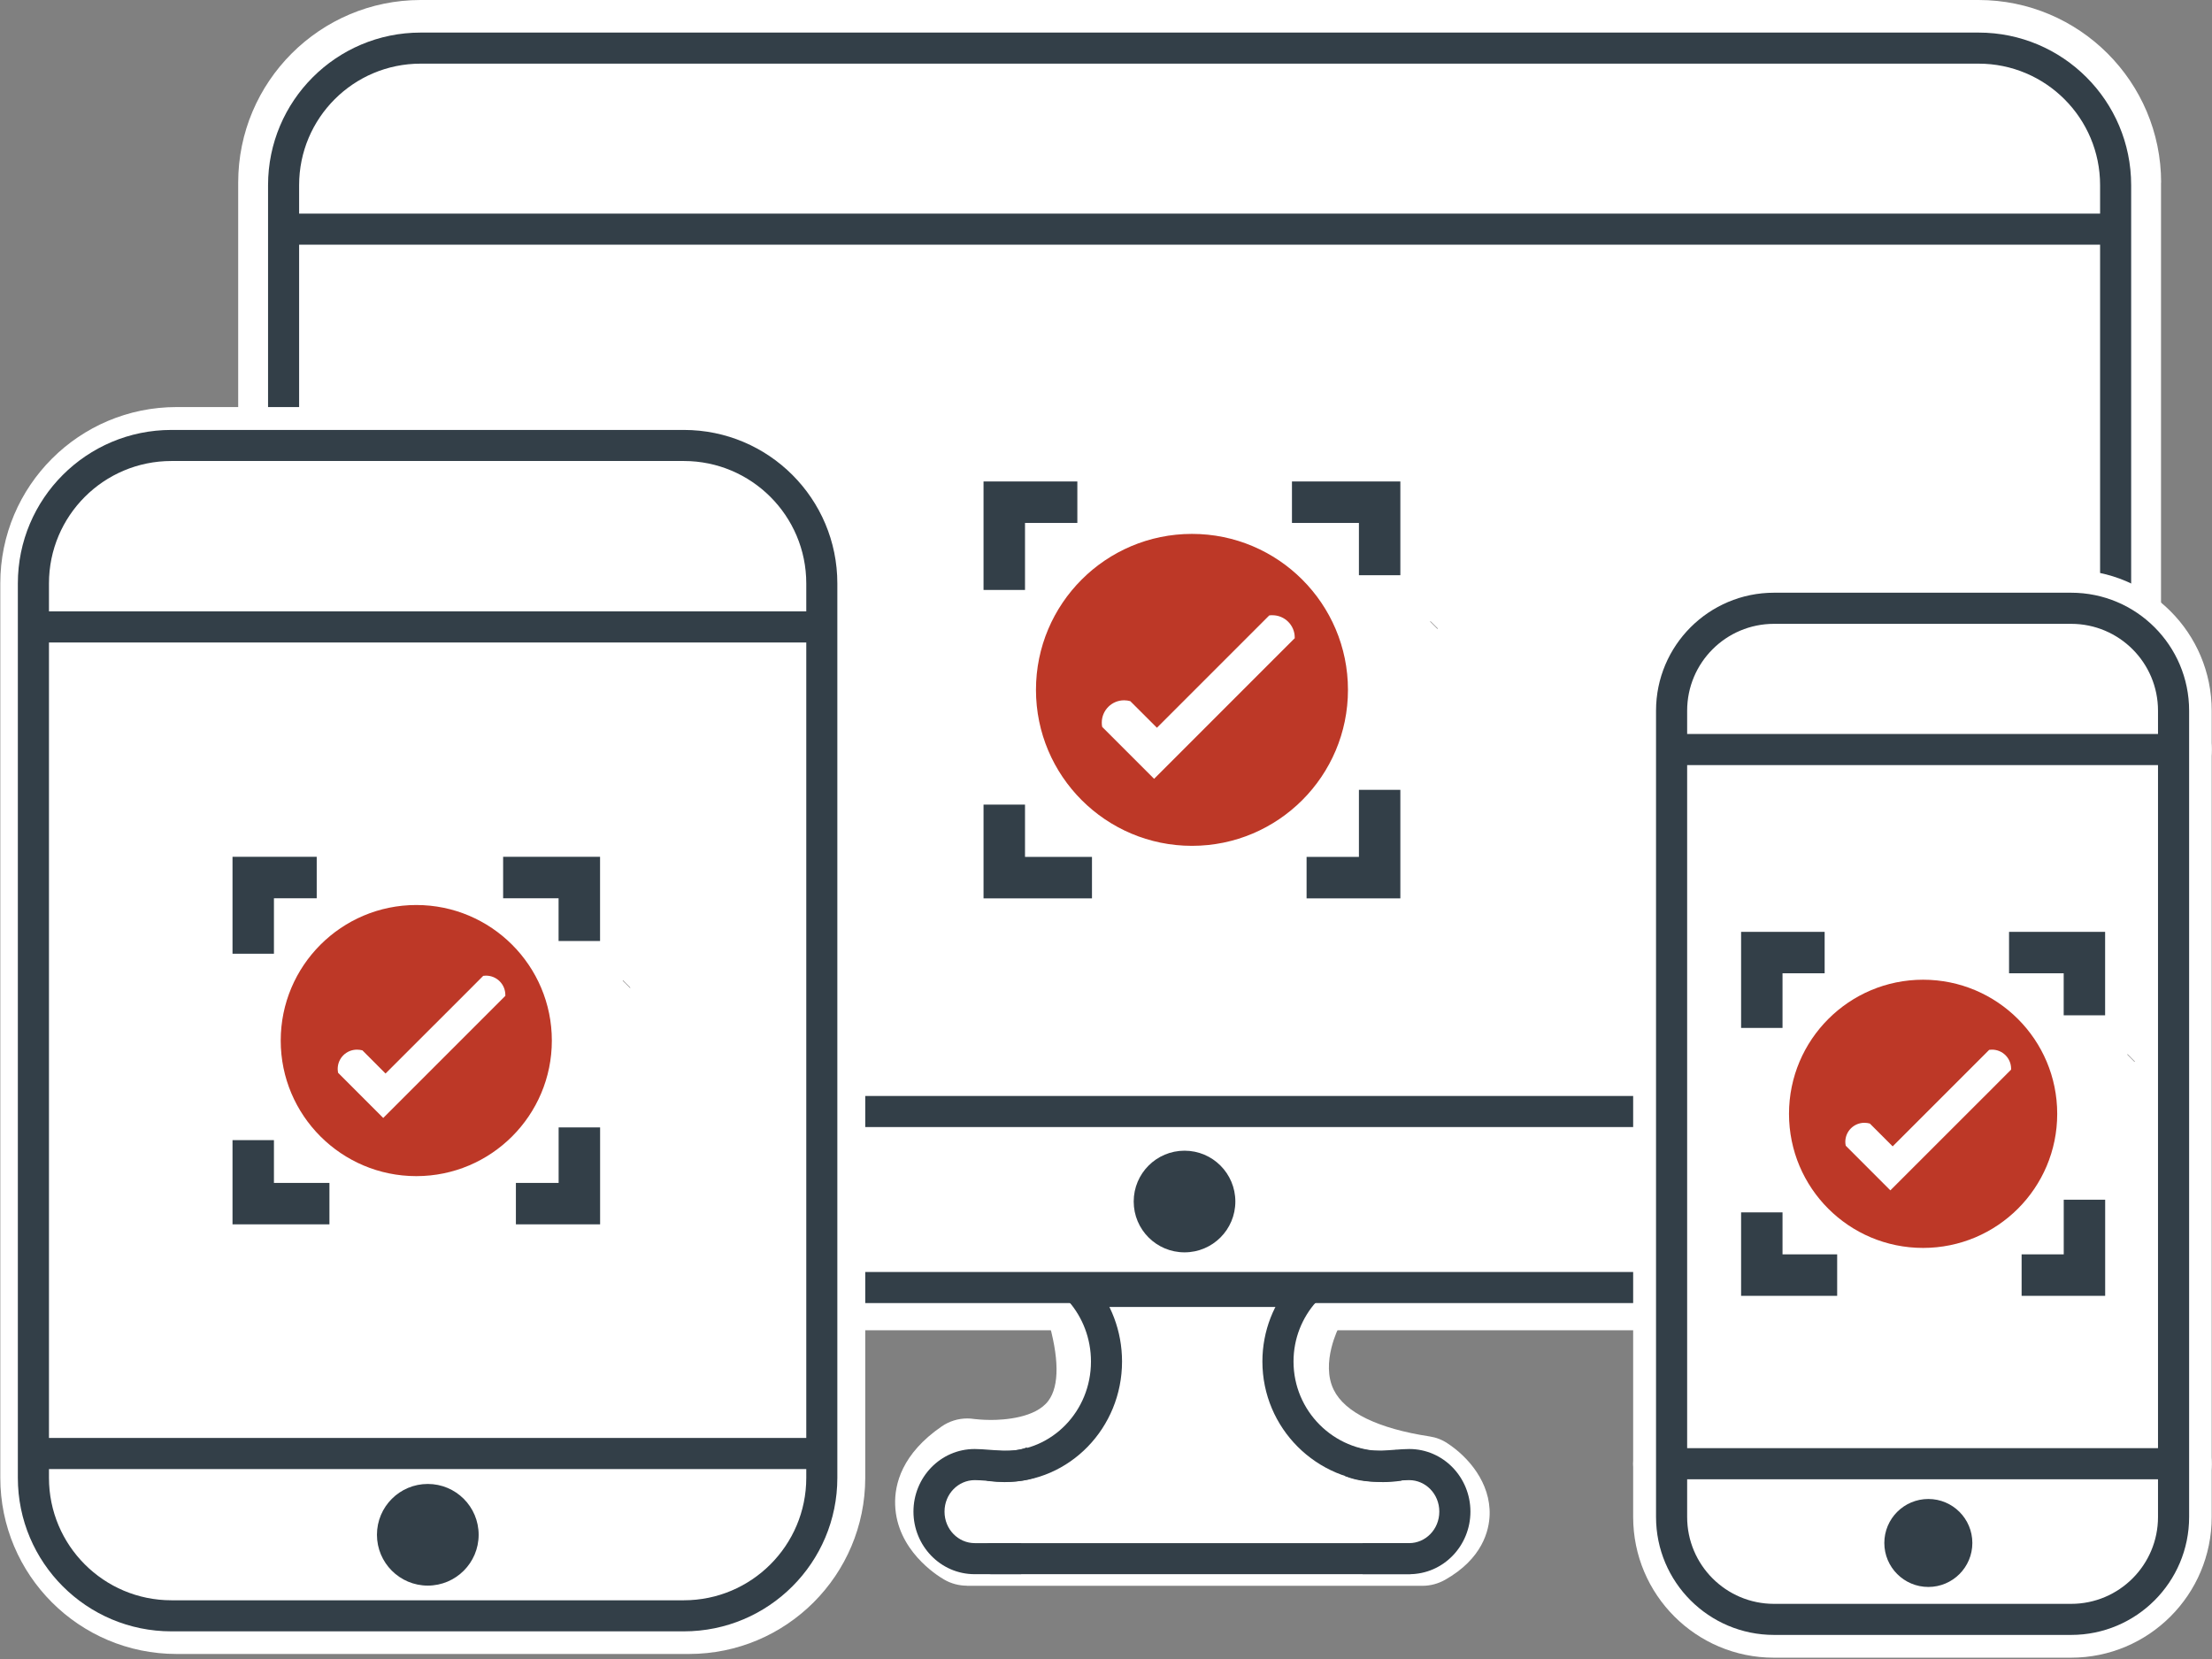
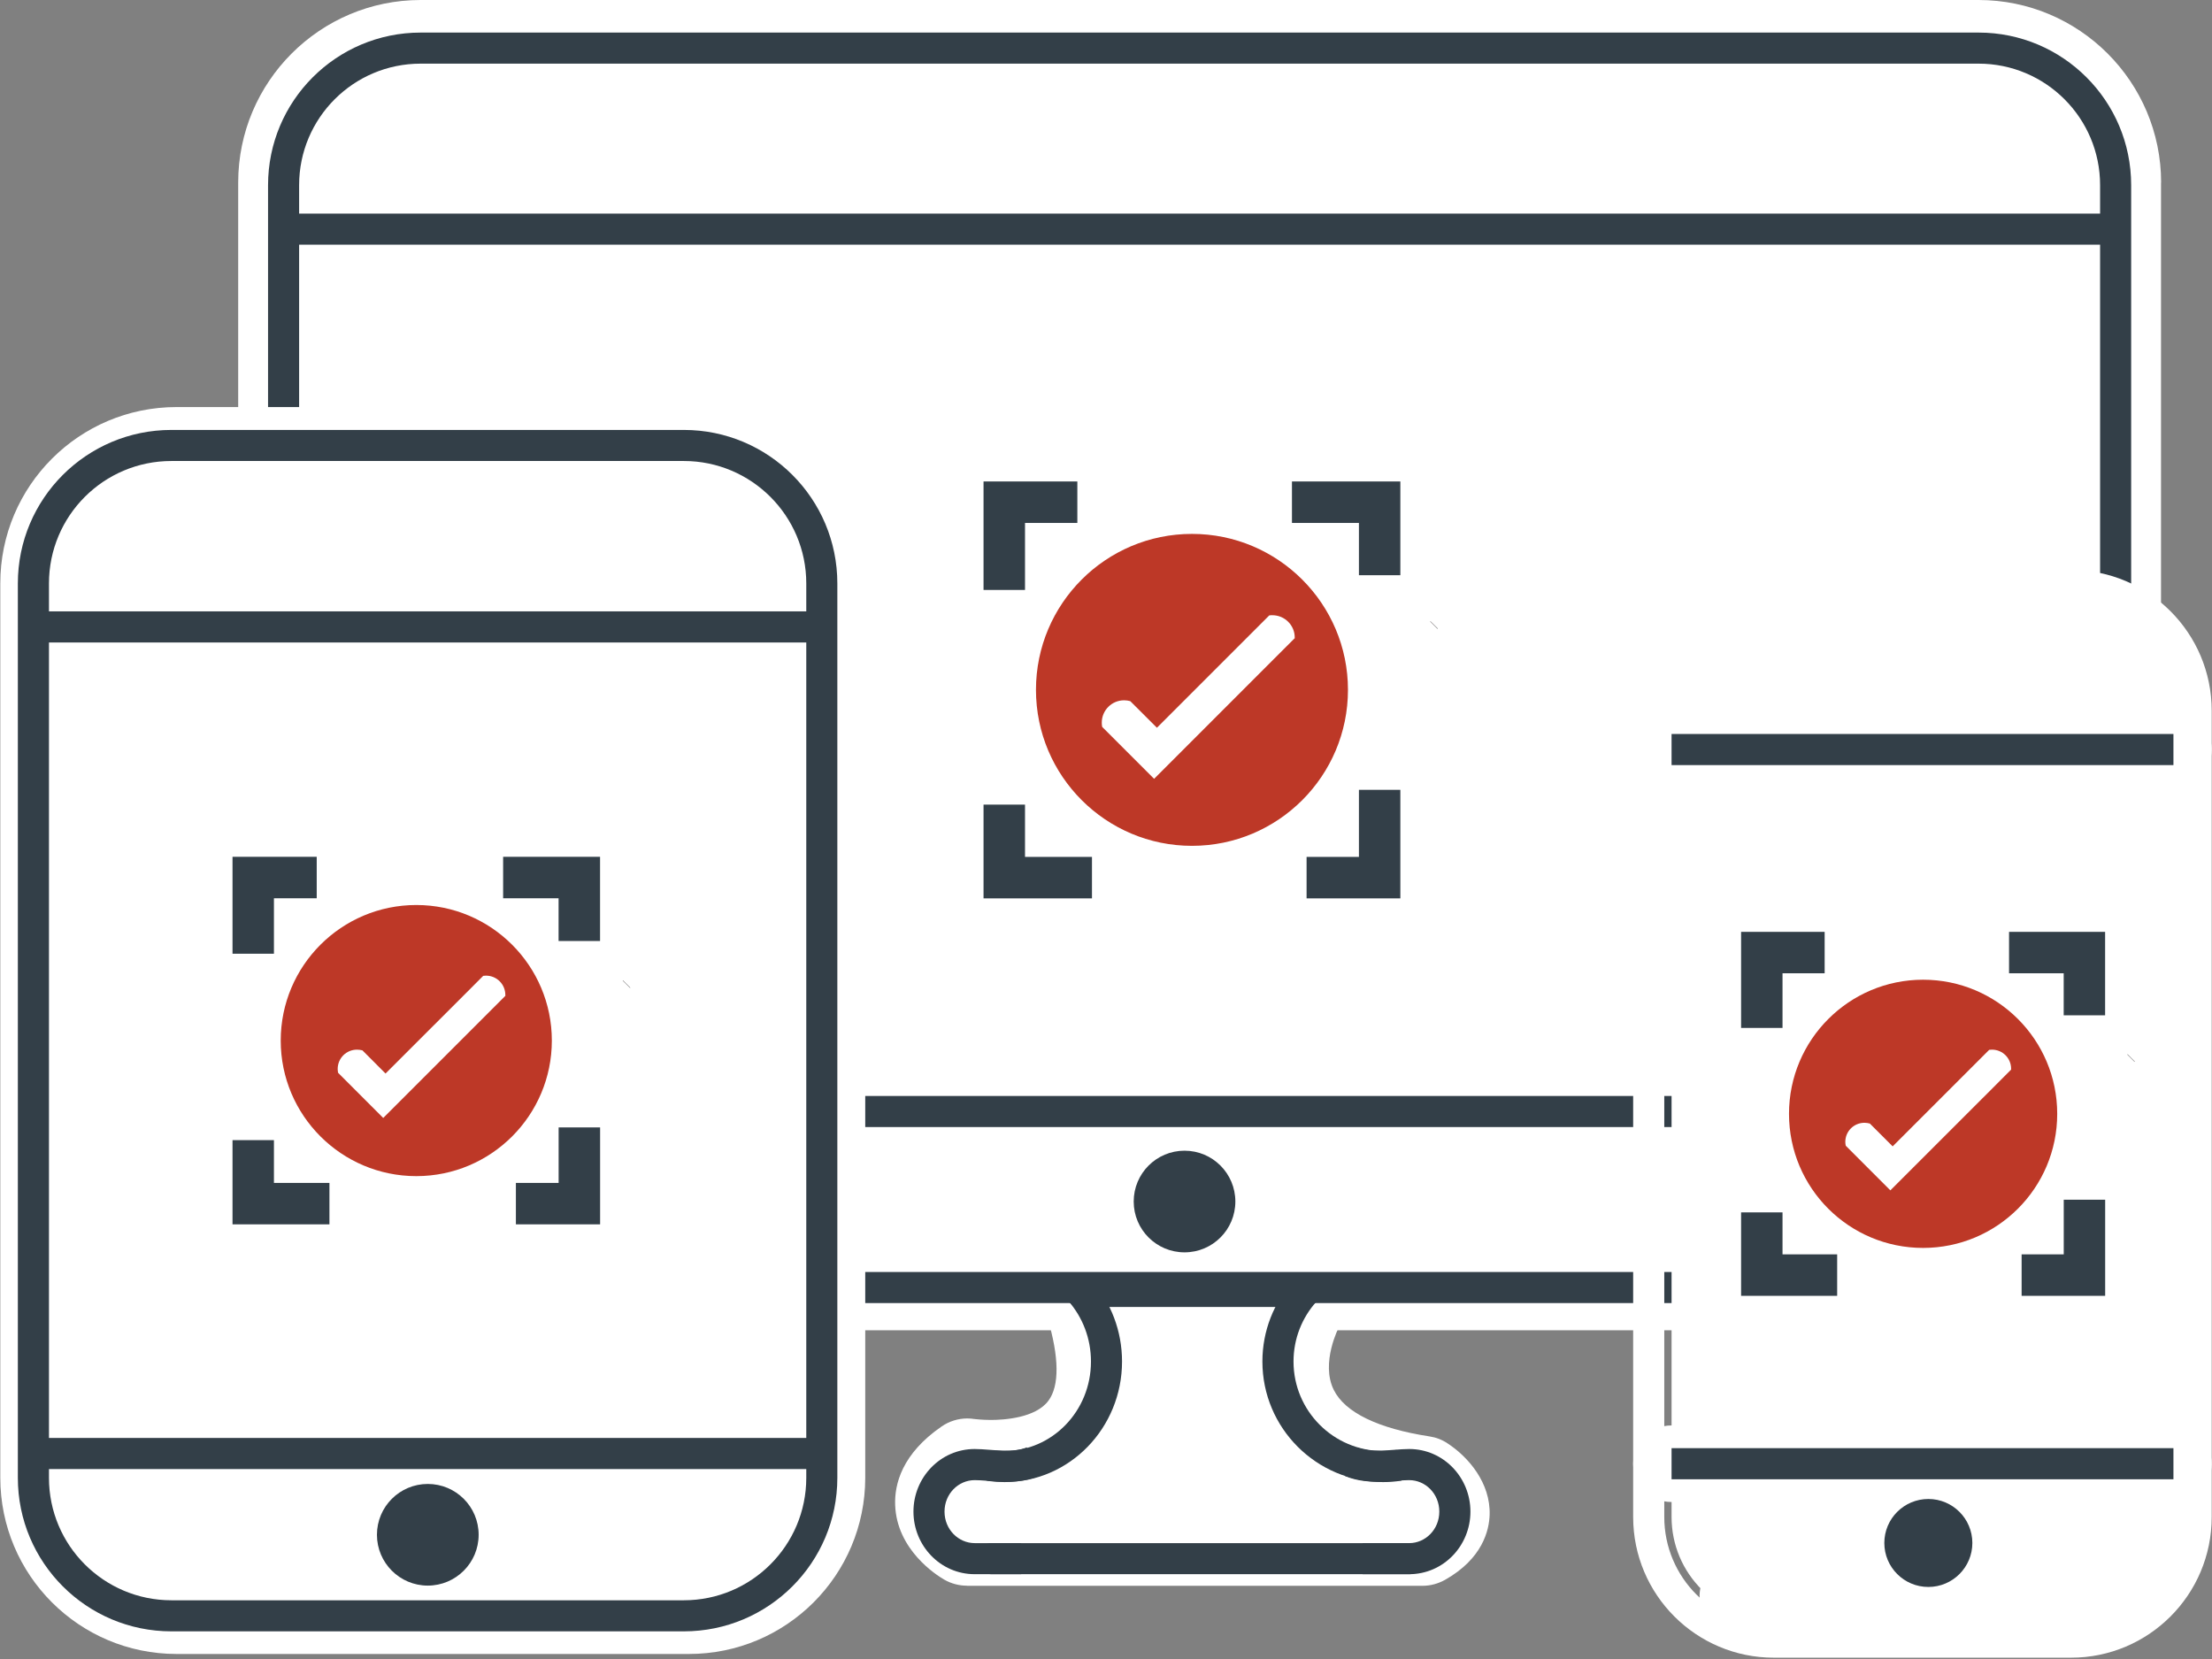
<svg xmlns="http://www.w3.org/2000/svg" width="44" height="33" viewBox="0 0 44 33" fill="none">
  <rect x="0" y="0" width="44" height="33" fill="#808080" stroke="none" />
  <g clip-path="url(#clip0_393_4957)">
    <path d="M42.986 3.631V22.83C42.986 24.834 41.359 26.461 39.356 26.461L8.368 26.461C6.365 26.461 4.738 24.834 4.738 22.83V3.631C4.738 1.627 6.365 0 8.368 0L39.356 0C41.359 0 42.988 1.627 42.988 3.633L42.986 3.631Z" fill="white" />
    <path d="M42.535 3.631V22.83C42.535 24.585 41.111 26.009 39.357 26.009L8.369 26.009C6.615 26.009 5.191 24.585 5.191 22.83V3.631C5.191 1.876 6.615 0.45 8.371 0.45L39.357 0.45C41.111 0.45 42.537 1.874 42.537 3.631H42.535Z" fill="white" />
    <path d="M19.236 31.542C19.076 31.542 18.917 31.5 18.779 31.419C18.622 31.329 17.837 30.826 17.806 29.936C17.791 29.524 17.94 28.919 18.731 28.374C18.882 28.27 19.06 28.215 19.242 28.215C19.288 28.215 19.332 28.219 19.378 28.226C19.391 28.226 19.523 28.245 19.709 28.245C19.968 28.245 20.599 28.207 20.854 27.863C21.076 27.566 21.07 26.997 20.837 26.218C20.756 25.946 20.808 25.646 20.978 25.418C21.147 25.19 21.419 25.054 21.702 25.054H25.843C26.162 25.054 26.461 25.225 26.622 25.5C26.784 25.774 26.788 26.119 26.633 26.398C26.633 26.398 26.264 27.108 26.53 27.646C26.752 28.096 27.412 28.416 28.438 28.573C28.565 28.592 28.685 28.638 28.791 28.709C29.21 28.982 29.652 29.499 29.631 30.135C29.621 30.437 29.493 31.004 28.741 31.427C28.607 31.502 28.452 31.544 28.297 31.544H19.225L19.236 31.542Z" fill="white" />
    <path d="M39.356 0.957H8.367C6.861 0.957 5.641 2.177 5.641 3.683V22.885C5.641 24.39 6.861 25.611 8.367 25.611H39.356C40.862 25.611 42.082 24.39 42.082 22.885V3.683C42.082 2.177 40.862 0.957 39.356 0.957Z" fill="white" />
    <path fill-rule="evenodd" clip-rule="evenodd" d="M8.367 1.266C7.032 1.266 5.95 2.348 5.95 3.683V22.885C5.95 24.219 7.032 25.302 8.367 25.302H39.357C40.691 25.302 41.774 24.219 41.774 22.885V3.683C41.774 2.348 40.691 1.266 39.357 1.266H8.367ZM5.332 3.683C5.332 2.007 6.691 0.648 8.367 0.648H39.357C41.033 0.648 42.392 2.007 42.392 3.683V22.885C42.392 24.561 41.033 25.92 39.357 25.92H8.367C6.691 25.92 5.332 24.561 5.332 22.885V3.683Z" fill="#333F48" />
    <path fill-rule="evenodd" clip-rule="evenodd" d="M5.641 4.249H42.082V4.867H5.641V4.249Z" fill="#333F48" />
    <path fill-rule="evenodd" clip-rule="evenodd" d="M5.332 22.11C5.332 21.939 5.47 21.801 5.641 21.801H42.083C42.254 21.801 42.392 21.939 42.392 22.11C42.392 22.281 42.254 22.419 42.083 22.419H5.641C5.47 22.419 5.332 22.281 5.332 22.11Z" fill="#333F48" />
    <path d="M23.562 24.911C24.121 24.911 24.573 24.459 24.573 23.9C24.573 23.342 24.121 22.889 23.562 22.889C23.003 22.889 22.551 23.342 22.551 23.9C22.551 24.459 23.003 24.911 23.562 24.911Z" fill="#333F48" />
    <path fill-rule="evenodd" clip-rule="evenodd" d="M28.449 12.362L28.453 12.358L28.599 12.503L28.595 12.508L28.449 12.362Z" fill="#231F20" />
    <path d="M23.71 10.62C21.996 10.62 20.607 12.01 20.607 13.722C20.607 15.435 21.998 16.825 23.71 16.825C25.423 16.825 26.813 15.435 26.813 13.722C26.813 12.01 25.423 10.62 23.71 10.62ZM25.75 12.699L25.327 13.121L23.491 14.958L22.957 15.492L21.924 14.459C21.918 14.432 21.916 14.403 21.916 14.374C21.916 14.129 22.115 13.93 22.36 13.93C22.402 13.93 22.444 13.936 22.483 13.947L23.013 14.476L24.872 12.617L25.247 12.242C25.268 12.238 25.289 12.238 25.31 12.238C25.555 12.238 25.754 12.437 25.754 12.68C25.754 12.686 25.754 12.692 25.754 12.699H25.75Z" fill="#BD3827" />
    <path fill-rule="evenodd" clip-rule="evenodd" d="M20.738 17.129L20.788 17.18L20.642 17.325L20.592 17.275L20.738 17.129Z" fill="#231F20" />
    <path fill-rule="evenodd" clip-rule="evenodd" d="M19.564 9.577H21.43V10.402H20.389V11.735H19.564V9.577Z" fill="#333F48" />
    <path fill-rule="evenodd" clip-rule="evenodd" d="M27.031 10.402H25.699V9.577H27.855V11.442H27.031V10.402Z" fill="#333F48" />
    <path fill-rule="evenodd" clip-rule="evenodd" d="M27.031 17.045V15.711H27.855V17.87H25.99V17.045H27.031Z" fill="#333F48" />
    <path fill-rule="evenodd" clip-rule="evenodd" d="M20.389 17.045V16.005H19.564V17.87H21.721V17.045H20.389Z" fill="#333F48" />
    <path d="M21.705 26.011H25.846C25.846 26.011 24.244 28.894 28.304 29.52C28.304 29.52 29.27 30.146 28.304 30.69H19.232C19.232 30.69 18.041 29.995 19.241 29.174C19.241 29.174 22.817 29.731 21.705 26.013V26.011Z" fill="white" />
    <path fill-rule="evenodd" clip-rule="evenodd" d="M21.293 25.454C21.422 25.343 21.617 25.357 21.729 25.486C22.096 25.911 22.319 26.471 22.319 27.083C22.319 28.398 21.283 29.481 19.981 29.481C19.876 29.481 19.778 29.474 19.682 29.462C19.512 29.442 19.392 29.288 19.413 29.118C19.433 28.948 19.587 28.828 19.757 28.849C19.833 28.858 19.906 28.863 19.981 28.863C20.924 28.863 21.701 28.074 21.701 27.083C21.701 26.623 21.534 26.206 21.261 25.89C21.149 25.761 21.163 25.566 21.293 25.454Z" fill="#333F48" />
    <path fill-rule="evenodd" clip-rule="evenodd" d="M25.111 27.083C25.111 26.468 25.342 25.907 25.722 25.482L26.183 25.894C25.901 26.21 25.73 26.626 25.73 27.083C25.73 28.066 26.527 28.863 27.51 28.863C27.603 28.863 27.693 28.856 27.779 28.842L27.878 29.452C27.758 29.472 27.635 29.481 27.51 29.481C26.186 29.481 25.111 28.407 25.111 27.083Z" fill="#333F48" />
    <path fill-rule="evenodd" clip-rule="evenodd" d="M19.412 31.004C19.412 30.834 19.55 30.695 19.721 30.695H28.033C28.204 30.695 28.343 30.834 28.343 31.004C28.343 31.175 28.204 31.313 28.033 31.313H19.721C19.55 31.313 19.412 31.175 19.412 31.004Z" fill="#333F48" />
    <path fill-rule="evenodd" clip-rule="evenodd" d="M27.487 29.473C27.269 29.479 27.007 29.466 26.756 29.361L26.994 28.791C27.125 28.845 27.283 28.86 27.469 28.855C27.557 28.852 27.644 28.846 27.735 28.839C27.739 28.838 27.743 28.838 27.748 28.838C27.839 28.831 27.938 28.823 28.031 28.823C28.713 28.823 29.249 29.389 29.249 30.068C29.249 30.747 28.713 31.313 28.031 31.313H27.105V30.695H28.031C28.354 30.695 28.63 30.424 28.63 30.068C28.63 29.713 28.354 29.442 28.031 29.442C27.966 29.442 27.89 29.447 27.795 29.454C27.789 29.455 27.784 29.455 27.778 29.456C27.691 29.462 27.59 29.47 27.487 29.473Z" fill="#333F48" />
    <path fill-rule="evenodd" clip-rule="evenodd" d="M19.949 28.855C20.136 28.86 20.294 28.845 20.424 28.791L20.663 29.361C20.412 29.466 20.149 29.479 19.932 29.473C19.828 29.47 19.728 29.462 19.64 29.456C19.635 29.455 19.629 29.455 19.624 29.454C19.528 29.447 19.453 29.442 19.388 29.442C19.065 29.442 18.788 29.713 18.788 30.068C18.788 30.424 19.065 30.695 19.388 30.695H20.313V31.313H19.388C18.706 31.313 18.17 30.747 18.17 30.068C18.17 29.389 18.706 28.823 19.388 28.823C19.48 28.823 19.58 28.831 19.671 28.838C19.675 28.838 19.68 28.838 19.684 28.839C19.774 28.846 19.861 28.852 19.949 28.855Z" fill="#333F48" />
    <path fill-rule="evenodd" clip-rule="evenodd" d="M21.186 25.688C21.186 25.517 21.324 25.379 21.495 25.379H25.952C26.123 25.379 26.262 25.517 26.262 25.688C26.262 25.859 26.123 25.997 25.952 25.997H21.495C21.324 25.997 21.186 25.859 21.186 25.688Z" fill="#333F48" />
    <path d="M16.902 29.394V11.604C16.902 9.838 15.471 8.406 13.705 8.406H3.513C1.747 8.406 0.316 9.838 0.316 11.604V29.394C0.316 31.16 1.747 32.591 3.513 32.591H13.705C15.471 32.591 16.902 31.16 16.902 29.394Z" fill="white" />
    <path fill-rule="evenodd" clip-rule="evenodd" d="M16.593 11.604C16.593 10.008 15.3 8.716 13.705 8.716H3.512C1.917 8.716 0.624 10.008 0.624 11.604V29.394C0.624 30.989 1.917 32.282 3.512 32.282H13.705C15.3 32.282 16.593 30.989 16.593 29.394V11.604ZM13.705 8.097C15.641 8.097 17.211 9.667 17.211 11.604V29.394C17.211 31.331 15.641 32.9 13.705 32.9H3.512C1.576 32.9 0.006 31.331 0.006 29.394V11.604C0.006 9.667 1.576 8.097 3.512 8.097H13.705Z" fill="white" />
    <path fill-rule="evenodd" clip-rule="evenodd" d="M0.971 12.161H16.653V12.78H0.971V12.161Z" fill="white" />
    <path d="M8.612 31.992C7.804 31.992 7.148 31.335 7.148 30.529C7.148 29.723 7.806 29.063 8.612 29.063C9.418 29.063 10.078 29.721 10.078 30.529C10.078 31.337 9.42 31.992 8.612 31.992Z" fill="white" />
    <path fill-rule="evenodd" clip-rule="evenodd" d="M8.613 29.166C7.864 29.166 7.253 29.779 7.253 30.529C7.253 31.278 7.862 31.889 8.613 31.889C9.365 31.889 9.976 31.28 9.976 30.529C9.976 29.778 9.363 29.166 8.613 29.166ZM7.047 30.529C7.047 29.666 7.75 28.96 8.613 28.96C9.476 28.96 10.182 29.664 10.182 30.529C10.182 31.394 9.478 32.096 8.613 32.096C7.748 32.096 7.047 31.392 7.047 30.529Z" fill="white" />
    <path d="M13.601 8.861H3.409C1.893 8.861 0.664 10.09 0.664 11.606V29.396C0.664 30.912 1.893 32.141 3.409 32.141H13.601C15.117 32.141 16.346 30.912 16.346 29.396V11.606C16.346 10.09 15.117 8.861 13.601 8.861Z" fill="white" />
    <path fill-rule="evenodd" clip-rule="evenodd" d="M3.41 9.17C2.064 9.17 0.974 10.26 0.974 11.606V29.396C0.974 30.741 2.064 31.832 3.41 31.832H13.602C14.947 31.832 16.038 30.741 16.038 29.396V11.606C16.038 10.26 14.947 9.17 13.602 9.17H3.41ZM0.355 11.606C0.355 9.919 1.723 8.552 3.41 8.552H13.602C15.289 8.552 16.656 9.919 16.656 11.606V29.396C16.656 31.083 15.289 32.45 13.602 32.45H3.41C1.723 32.45 0.355 31.083 0.355 29.396V11.606Z" fill="#333F48" />
    <path fill-rule="evenodd" clip-rule="evenodd" d="M0.869 28.603H16.549V29.222H0.869V28.603Z" fill="#333F48" />
    <path fill-rule="evenodd" clip-rule="evenodd" d="M0.869 12.161H16.549V12.78H0.869V12.161Z" fill="#333F48" />
    <path d="M8.509 31.54C9.068 31.54 9.521 31.087 9.521 30.529C9.521 29.97 9.068 29.518 8.509 29.518C7.951 29.518 7.498 29.97 7.498 30.529C7.498 31.087 7.951 31.54 8.509 31.54Z" fill="#333F48" />
    <path fill-rule="evenodd" clip-rule="evenodd" d="M12.387 19.506L12.391 19.502L12.537 19.647L12.533 19.651L12.387 19.506Z" fill="#231F20" />
    <path d="M8.281 18.002C6.792 18.002 5.584 19.21 5.584 20.699C5.584 22.187 6.792 23.395 8.281 23.395C9.769 23.395 10.977 22.187 10.977 20.699C10.977 19.21 9.769 18.002 8.281 18.002ZM10.052 19.809L9.684 20.177L8.088 21.773L7.623 22.238L6.725 21.339C6.721 21.314 6.717 21.289 6.717 21.264C6.717 21.05 6.888 20.879 7.102 20.879C7.14 20.879 7.175 20.885 7.209 20.893L7.669 21.354L9.286 19.738L9.612 19.411C9.631 19.409 9.648 19.407 9.667 19.407C9.88 19.407 10.052 19.578 10.052 19.792C10.052 19.798 10.052 19.803 10.052 19.809Z" fill="#BD3827" />
    <path fill-rule="evenodd" clip-rule="evenodd" d="M5.708 23.647L5.752 23.691L5.606 23.837L5.562 23.793L5.708 23.647Z" fill="#231F20" />
    <path fill-rule="evenodd" clip-rule="evenodd" d="M4.625 17.043H6.3V17.868H5.449V18.971H4.625V17.043Z" fill="#333F48" />
    <path fill-rule="evenodd" clip-rule="evenodd" d="M11.111 17.868H10.008V17.043H11.936V18.718H11.111V17.868Z" fill="#333F48" />
    <path fill-rule="evenodd" clip-rule="evenodd" d="M11.112 23.53V22.426H11.937V24.354H10.262V23.53H11.112Z" fill="#333F48" />
    <path fill-rule="evenodd" clip-rule="evenodd" d="M5.449 23.53V22.679H4.625V24.354H6.553V23.53H5.449Z" fill="#333F48" />
-     <path d="M43.685 30.175V14.137C43.685 12.762 42.571 11.648 41.196 11.648H35.285C33.911 11.648 32.796 12.762 32.796 14.137V30.175C32.796 31.55 33.911 32.664 35.285 32.664H41.196C42.571 32.664 43.685 31.55 43.685 30.175Z" fill="white" />
+     <path d="M43.685 30.175V14.137C43.685 12.762 42.571 11.648 41.196 11.648H35.285V30.175C32.796 31.55 33.911 32.664 35.285 32.664H41.196C42.571 32.664 43.685 31.55 43.685 30.175Z" fill="white" />
    <path fill-rule="evenodd" clip-rule="evenodd" d="M43.376 14.137C43.376 12.933 42.4 11.957 41.196 11.957H35.285C34.081 11.957 33.105 12.933 33.105 14.137V30.175C33.105 31.379 34.081 32.355 35.285 32.355H41.196C42.4 32.355 43.376 31.379 43.376 30.175V14.137ZM41.196 11.338C42.741 11.338 43.994 12.591 43.994 14.137V30.175C43.994 31.721 42.741 32.974 41.196 32.974H35.285C33.739 32.974 32.486 31.721 32.486 30.175V14.137C32.486 12.591 33.739 11.338 35.285 11.338H41.196Z" fill="white" />
    <path d="M43.232 29.568H33.247C32.998 29.568 32.795 29.365 32.795 29.116C32.795 28.866 32.998 28.663 33.247 28.663H43.232C43.481 28.663 43.684 28.866 43.684 29.116C43.684 29.365 43.481 29.568 43.232 29.568Z" fill="white" />
    <path fill-rule="evenodd" clip-rule="evenodd" d="M33.248 28.973C33.169 28.973 33.105 29.037 33.105 29.116C33.105 29.194 33.169 29.259 33.248 29.259H43.233C43.311 29.259 43.376 29.194 43.376 29.116C43.376 29.037 43.311 28.973 43.233 28.973H33.248ZM32.486 29.116C32.486 28.696 32.828 28.354 33.248 28.354H43.233C43.653 28.354 43.994 28.696 43.994 29.116C43.994 29.535 43.653 29.877 43.233 29.877H33.248C32.828 29.877 32.486 29.535 32.486 29.116Z" fill="white" />
    <path fill-rule="evenodd" clip-rule="evenodd" d="M33.25 28.806H43.233V29.425H33.25V28.806Z" fill="white" />
    <path d="M43.232 15.362H33.247C32.998 15.362 32.795 15.159 32.795 14.909C32.795 14.66 32.998 14.457 33.247 14.457H43.232C43.481 14.457 43.684 14.66 43.684 14.909C43.684 15.159 43.481 15.362 43.232 15.362Z" fill="white" />
    <path fill-rule="evenodd" clip-rule="evenodd" d="M33.248 14.766C33.169 14.766 33.105 14.831 33.105 14.909C33.105 14.988 33.169 15.053 33.248 15.053H43.233C43.311 15.053 43.376 14.988 43.376 14.909C43.376 14.831 43.311 14.766 43.233 14.766H33.248ZM32.486 14.909C32.486 14.49 32.828 14.148 33.248 14.148H43.233C43.653 14.148 43.994 14.49 43.994 14.909C43.994 15.329 43.653 15.671 43.233 15.671H33.248C32.828 15.671 32.486 15.329 32.486 14.909Z" fill="white" />
    <path fill-rule="evenodd" clip-rule="evenodd" d="M33.25 14.6H43.233V15.219H33.25V14.6Z" fill="white" />
    <path d="M38.357 32.02C39.09 32.02 39.684 31.425 39.684 30.692C39.684 29.959 39.09 29.365 38.357 29.365C37.624 29.365 37.029 29.959 37.029 30.692C37.029 31.425 37.624 32.02 38.357 32.02Z" fill="white" />
    <path fill-rule="evenodd" clip-rule="evenodd" d="M38.356 29.468C37.68 29.468 37.132 30.016 37.132 30.692C37.132 31.368 37.68 31.916 38.356 31.916C39.032 31.916 39.581 31.368 39.581 30.692C39.581 30.016 39.032 29.468 38.356 29.468ZM36.926 30.692C36.926 29.902 37.566 29.262 38.356 29.262C39.146 29.262 39.787 29.902 39.787 30.692C39.787 31.482 39.146 32.123 38.356 32.123C37.566 32.123 36.926 31.482 36.926 30.692Z" fill="white" />
    <path d="M38.356 31.567C38.839 31.567 39.231 31.175 39.231 30.692C39.231 30.209 38.839 29.817 38.356 29.817C37.872 29.817 37.48 30.209 37.48 30.692C37.48 31.175 37.872 31.567 38.356 31.567Z" fill="white" />
    <path fill-rule="evenodd" clip-rule="evenodd" d="M38.357 29.92C37.931 29.92 37.585 30.266 37.585 30.692C37.585 31.119 37.931 31.464 38.357 31.464C38.784 31.464 39.129 31.119 39.129 30.692C39.129 30.266 38.784 29.92 38.357 29.92ZM37.379 30.692C37.379 30.152 37.817 29.714 38.357 29.714C38.897 29.714 39.335 30.152 39.335 30.692C39.335 31.232 38.897 31.67 38.357 31.67C37.817 31.67 37.379 31.232 37.379 30.692Z" fill="white" />
    <path d="M41.198 12.1H35.287C34.162 12.1 33.25 13.012 33.25 14.137V30.175C33.25 31.3 34.162 32.212 35.287 32.212H41.198C42.323 32.212 43.235 31.3 43.235 30.175V14.137C43.235 13.012 42.323 12.1 41.198 12.1Z" fill="white" />
-     <path fill-rule="evenodd" clip-rule="evenodd" d="M35.288 12.409C34.333 12.409 33.56 13.182 33.56 14.137V30.175C33.56 31.129 34.333 31.903 35.288 31.903H41.198C42.153 31.903 42.926 31.129 42.926 30.175V14.137C42.926 13.182 42.153 12.409 41.198 12.409H35.288ZM32.941 14.137C32.941 12.841 33.992 11.79 35.288 11.79H41.198C42.494 11.79 43.545 12.841 43.545 14.137V30.175C43.545 31.471 42.494 32.521 41.198 32.521H35.288C33.992 32.521 32.941 31.471 32.941 30.175V14.137Z" fill="#333F48" />
    <path fill-rule="evenodd" clip-rule="evenodd" d="M42.315 20.975L42.319 20.971L42.464 21.117L42.46 21.121L42.315 20.975Z" fill="#231F20" />
    <path d="M38.253 19.488C36.782 19.488 35.586 20.682 35.586 22.156C35.586 23.63 36.779 24.823 38.253 24.823C39.727 24.823 40.921 23.63 40.921 22.156C40.921 20.682 39.727 19.488 38.253 19.488ZM40.006 21.274L39.642 21.639L38.063 23.217L37.602 23.678L36.715 22.79C36.71 22.767 36.706 22.742 36.706 22.715C36.706 22.503 36.876 22.334 37.087 22.334C37.125 22.334 37.16 22.34 37.194 22.349L37.648 22.803L39.246 21.205L39.568 20.883C39.585 20.881 39.604 20.879 39.623 20.879C39.834 20.879 40.004 21.048 40.004 21.26C40.004 21.266 40.004 21.27 40.004 21.276L40.006 21.274Z" fill="#BD3827" />
    <path fill-rule="evenodd" clip-rule="evenodd" d="M35.709 25.071L35.752 25.113L35.61 25.262L35.566 25.22L35.709 25.071Z" fill="#231F20" />
    <path fill-rule="evenodd" clip-rule="evenodd" d="M34.633 18.536H36.295V19.36H35.457V20.447H34.633V18.536Z" fill="#333F48" />
    <path fill-rule="evenodd" clip-rule="evenodd" d="M41.05 19.36H39.963V18.536H41.874V20.196H41.05V19.36Z" fill="#333F48" />
    <path fill-rule="evenodd" clip-rule="evenodd" d="M41.051 24.951V23.864H41.875V25.776H40.213V24.951H41.051Z" fill="#333F48" />
    <path fill-rule="evenodd" clip-rule="evenodd" d="M35.457 24.951V24.116H34.633V25.776H36.544V24.951H35.457Z" fill="#333F48" />
    <path fill-rule="evenodd" clip-rule="evenodd" d="M33.25 28.806H43.233V29.425H33.25V28.806Z" fill="#333F48" />
    <path fill-rule="evenodd" clip-rule="evenodd" d="M33.25 14.6H43.233V15.219H33.25V14.6Z" fill="#333F48" />
    <path d="M38.358 31.567C38.841 31.567 39.233 31.175 39.233 30.692C39.233 30.209 38.841 29.817 38.358 29.817C37.874 29.817 37.482 30.209 37.482 30.692C37.482 31.175 37.874 31.567 38.358 31.567Z" fill="#333F48" />
  </g>
  <defs>
    <clipPath id="clip0_393_4957">
      <rect width="44" height="32.978" fill="white" />
    </clipPath>
  </defs>
</svg>